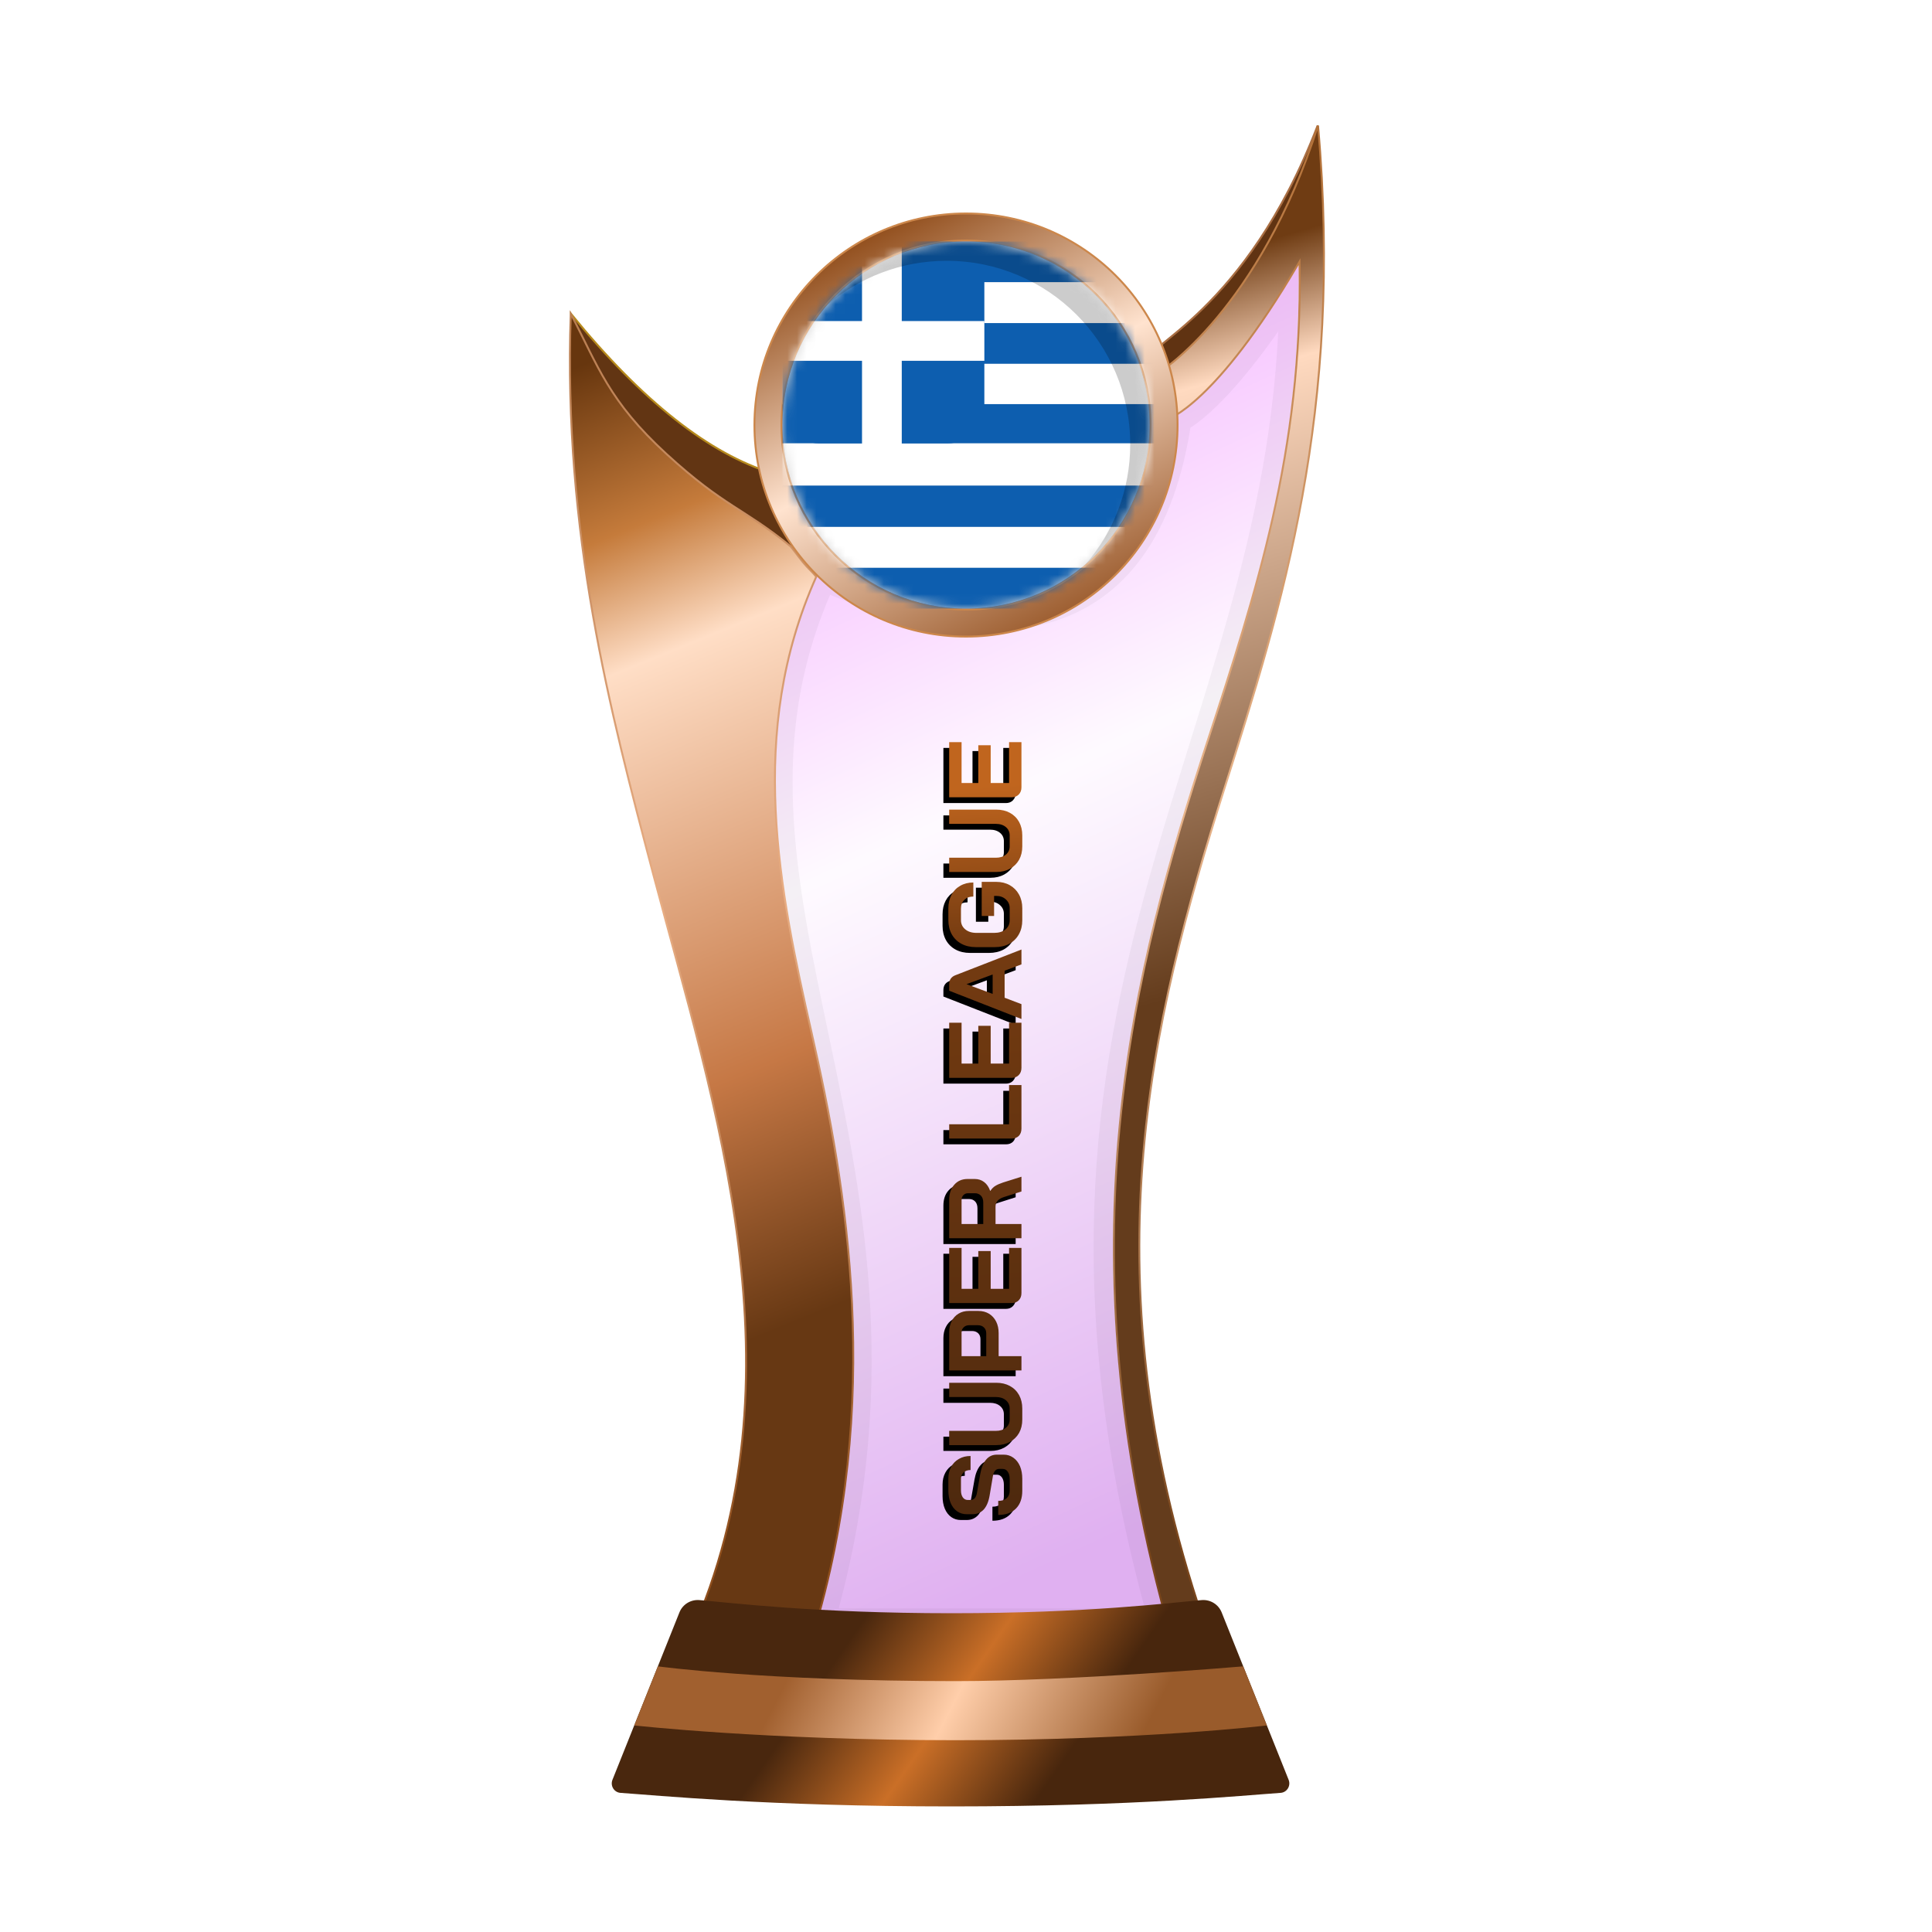
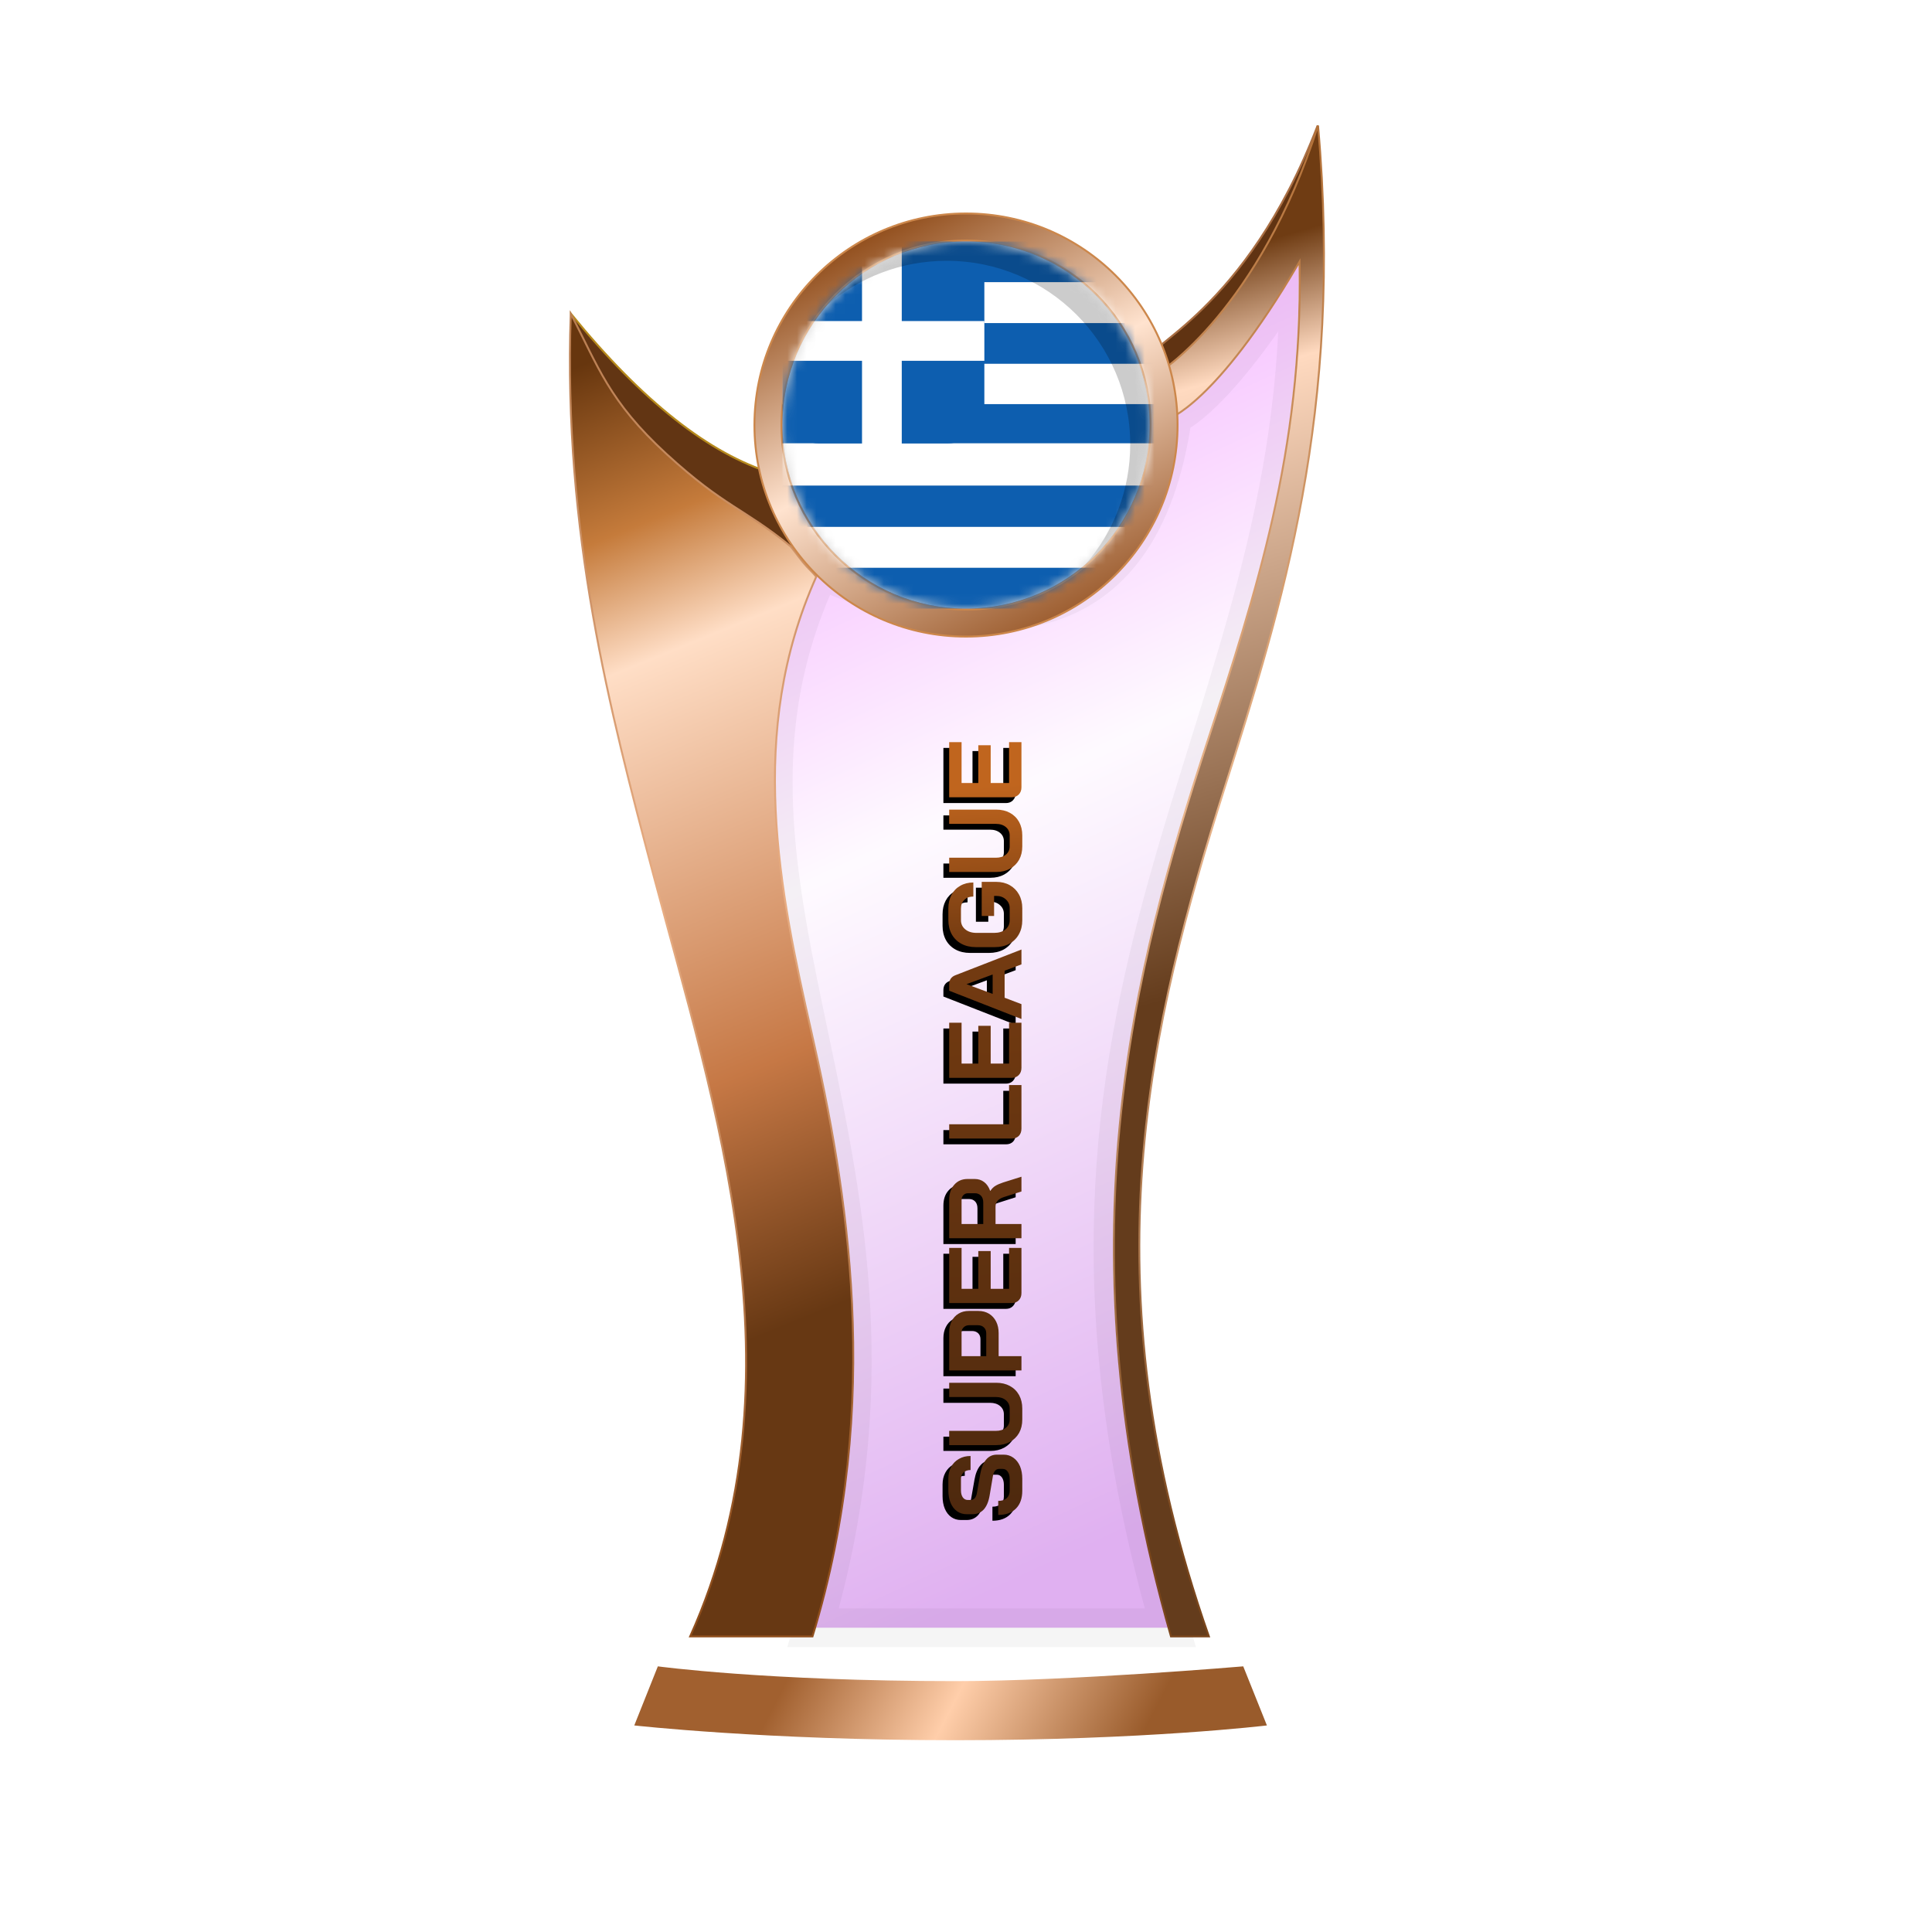
<svg xmlns="http://www.w3.org/2000/svg" xmlns:xlink="http://www.w3.org/1999/xlink" width="200px" height="200px" viewBox="0 0 200 200" version="1.1">
  <title>greece_bronze</title>
  <defs>
    <linearGradient x1="39.044%" y1="6.772%" x2="58.233%" y2="95.397%" id="linearGradient-1">
      <stop stop-color="#EE86FF" offset="0%" />
      <stop stop-color="#FEF7FF" offset="37.799%" />
      <stop stop-color="#CB7CE7" offset="100%" />
    </linearGradient>
    <filter x="-9.2%" y="-7.0%" width="118.4%" height="110.5%" filterUnits="objectBoundingBox" id="filter-2">
      <feGaussianBlur stdDeviation="1" in="SourceGraphic" />
    </filter>
    <linearGradient x1="50.332%" y1="8.222%" x2="53.008%" y2="57.196%" id="linearGradient-3">
      <stop stop-color="#6F3C13" offset="0%" />
      <stop stop-color="#FFDAC0" offset="17.202%" />
      <stop stop-color="#643C1C" offset="100%" />
    </linearGradient>
    <linearGradient x1="50.955%" y1="-0.323%" x2="51.506%" y2="94.957%" id="linearGradient-4">
      <stop stop-color="#B37138" offset="0%" />
      <stop stop-color="#E7B389" offset="47.712%" />
      <stop stop-color="#7A461C" offset="100%" />
    </linearGradient>
    <linearGradient x1="48.684%" y1="0.016%" x2="56.281%" y2="77.617%" id="linearGradient-5">
      <stop stop-color="#67360E" offset="0%" />
      <stop stop-color="#C57B3B" offset="17.533%" />
      <stop stop-color="#FFDEC6" offset="30.861%" />
      <stop stop-color="#C67845" offset="74.156%" />
      <stop stop-color="#673813" offset="100%" />
    </linearGradient>
    <linearGradient x1="52.298%" y1="-0.283%" x2="54.68%" y2="93.621%" id="linearGradient-6">
      <stop stop-color="#BA7E51" offset="0%" />
      <stop stop-color="#E8AD83" offset="47.712%" />
      <stop stop-color="#904F1D" offset="100%" />
    </linearGradient>
    <linearGradient x1="29.723%" y1="45.927%" x2="71.412%" y2="54.64%" id="linearGradient-7">
      <stop stop-color="#49270E" offset="0%" />
      <stop stop-color="#CA6F27" offset="49.166%" />
      <stop stop-color="#48260D" offset="100%" />
    </linearGradient>
    <linearGradient x1="22.357%" y1="48.161%" x2="82.774%" y2="51.797%" id="linearGradient-8">
      <stop stop-color="#A1602F" offset="0%" />
      <stop stop-color="#FFCEAA" offset="46.571%" />
      <stop stop-color="#995B2B" offset="100%" />
    </linearGradient>
    <linearGradient x1="23.205%" y1="8.071%" x2="68.723%" y2="96.164%" id="linearGradient-9">
      <stop stop-color="#945221" offset="0%" />
      <stop stop-color="#FFE3CF" offset="47.712%" />
      <stop stop-color="#9F6134" offset="100%" />
    </linearGradient>
    <linearGradient x1="0%" y1="50.168%" x2="94.547%" y2="49.543%" id="linearGradient-10">
      <stop stop-color="#4E290E" offset="0%" />
      <stop stop-color="#743B11" offset="78.543%" />
      <stop stop-color="#C0651E" offset="100%" />
    </linearGradient>
    <path d="M64.501,120.652 C63.717,120.652 63.104,120.435 62.663,120 C62.221,119.558 62,118.946 62,118.162 L63.453,118.162 C63.453,118.532 63.546,118.824 63.731,119.038 C63.924,119.245 64.187,119.348 64.522,119.348 L65.708,119.348 C66.022,119.348 66.275,119.284 66.467,119.156 C66.667,119.02 66.766,118.842 66.766,118.621 L66.766,118.258 C66.766,117.909 66.51,117.692 65.997,117.606 L64.031,117.275 C63.389,117.168 62.901,116.965 62.566,116.666 C62.239,116.359 62.075,115.971 62.075,115.501 L62.075,114.902 C62.075,114.525 62.175,114.194 62.374,113.908 C62.581,113.616 62.869,113.392 63.24,113.235 C63.617,113.078 64.052,113 64.544,113 L65.751,113 C66.214,113 66.624,113.096 66.98,113.289 C67.336,113.481 67.611,113.752 67.803,114.101 C68.003,114.443 68.102,114.842 68.102,115.298 L66.649,115.298 C66.649,114.998 66.567,114.76 66.403,114.582 C66.239,114.396 66.022,114.304 65.751,114.304 L64.544,114.304 C64.244,114.304 64.002,114.368 63.817,114.496 C63.639,114.624 63.55,114.796 63.55,115.009 L63.55,115.298 C63.55,115.654 63.795,115.875 64.287,115.96 L66.243,116.302 C66.891,116.416 67.386,116.619 67.728,116.912 C68.07,117.196 68.241,117.567 68.241,118.023 L68.241,118.728 C68.241,119.106 68.134,119.441 67.921,119.733 C67.714,120.025 67.422,120.253 67.044,120.417 C66.667,120.574 66.228,120.652 65.73,120.652 L64.501,120.652 Z M71.877,120.652 C71.35,120.652 70.887,120.542 70.488,120.321 C70.089,120.093 69.779,119.776 69.558,119.37 C69.338,118.963 69.227,118.493 69.227,117.959 L69.227,113.086 L70.702,113.086 L70.702,117.916 C70.702,118.344 70.809,118.689 71.022,118.953 C71.243,119.216 71.528,119.348 71.877,119.348 L73.01,119.348 C73.367,119.348 73.655,119.216 73.876,118.953 C74.097,118.689 74.207,118.344 74.207,117.916 L74.207,113.086 L75.682,113.086 L75.682,117.959 C75.682,118.493 75.572,118.963 75.351,119.37 C75.13,119.776 74.816,120.093 74.41,120.321 C74.004,120.542 73.538,120.652 73.01,120.652 L71.877,120.652 Z M76.962,113.086 L80.905,113.086 C81.34,113.086 81.724,113.171 82.059,113.342 C82.394,113.506 82.654,113.745 82.839,114.058 C83.025,114.364 83.117,114.717 83.117,115.116 L83.117,116.11 C83.117,116.523 83.021,116.89 82.829,117.211 C82.636,117.524 82.366,117.77 82.016,117.948 C81.674,118.119 81.276,118.205 80.82,118.205 L78.436,118.205 L78.436,120.566 L76.962,120.566 L76.962,113.086 Z M80.798,116.922 C81.048,116.922 81.251,116.844 81.407,116.687 C81.564,116.523 81.642,116.31 81.642,116.046 L81.642,115.18 C81.642,114.931 81.571,114.735 81.429,114.592 C81.293,114.443 81.112,114.368 80.884,114.368 L78.436,114.368 L78.436,116.922 L80.798,116.922 Z M84.97,120.566 C84.663,120.566 84.414,120.474 84.222,120.289 C84.029,120.103 83.933,119.861 83.933,119.562 L83.933,113.086 L89.64,113.086 L89.64,114.368 L85.408,114.368 L85.408,116.099 L89.319,116.099 L89.319,117.382 L85.408,117.382 L85.408,119.284 L89.64,119.284 L89.64,120.566 L84.97,120.566 Z M90.644,113.086 L94.619,113.086 C95.268,113.086 95.788,113.26 96.18,113.609 C96.579,113.958 96.778,114.418 96.778,114.988 L96.778,115.736 C96.778,116.106 96.671,116.431 96.458,116.708 C96.251,116.979 95.948,117.186 95.549,117.328 L95.549,117.35 C95.777,117.499 95.948,117.67 96.062,117.863 C96.183,118.055 96.301,118.322 96.415,118.664 L97.013,120.566 L95.485,120.566 L94.919,118.792 C94.826,118.486 94.698,118.258 94.534,118.108 C94.37,117.959 94.167,117.884 93.925,117.884 L92.119,117.884 L92.119,120.566 L90.644,120.566 L90.644,113.086 Z M94.342,116.612 C94.641,116.612 94.876,116.534 95.047,116.377 C95.218,116.213 95.303,116.003 95.303,115.747 L95.303,115.052 C95.303,114.845 95.239,114.682 95.111,114.56 C94.983,114.432 94.812,114.368 94.598,114.368 L92.119,114.368 L92.119,116.612 L94.342,116.612 Z M102.002,120.566 C101.689,120.566 101.436,120.477 101.243,120.299 C101.058,120.114 100.966,119.872 100.966,119.573 L100.966,113.086 L102.44,113.086 L102.44,119.284 L106.501,119.284 L106.501,120.566 L102.002,120.566 Z M108.285,120.566 C107.979,120.566 107.729,120.474 107.537,120.289 C107.344,120.103 107.248,119.861 107.248,119.562 L107.248,113.086 L112.955,113.086 L112.955,114.368 L108.723,114.368 L108.723,116.099 L112.635,116.099 L112.635,117.382 L108.723,117.382 L108.723,119.284 L112.955,119.284 L112.955,120.566 L108.285,120.566 Z M118.341,118.824 L115.541,118.824 L114.878,120.566 L113.339,120.566 L116.267,113.086 L116.93,113.086 C117.393,113.086 117.707,113.299 117.87,113.727 L120.532,120.566 L118.993,120.566 L118.341,118.824 Z M115.936,117.585 L117.945,117.585 L116.951,114.892 L116.941,114.892 L115.936,117.585 Z M123.558,120.652 C123.01,120.652 122.525,120.534 122.105,120.299 C121.684,120.064 121.357,119.733 121.122,119.305 C120.894,118.871 120.78,118.372 120.78,117.809 L120.78,115.843 C120.78,115.28 120.894,114.785 121.122,114.357 C121.357,113.923 121.684,113.588 122.105,113.353 C122.532,113.118 123.024,113 123.58,113 L124.776,113 C125.311,113 125.781,113.107 126.187,113.321 C126.593,113.534 126.907,113.837 127.128,114.229 C127.356,114.621 127.47,115.073 127.47,115.586 L126.016,115.586 C126.016,115.202 125.902,114.892 125.674,114.656 C125.446,114.421 125.147,114.304 124.776,114.304 L123.58,114.304 C123.18,114.304 122.86,114.454 122.618,114.753 C122.375,115.045 122.254,115.43 122.254,115.907 L122.254,117.745 C122.254,118.222 122.372,118.611 122.607,118.91 C122.849,119.202 123.166,119.348 123.558,119.348 L124.819,119.348 C125.182,119.348 125.482,119.216 125.717,118.953 C125.959,118.689 126.08,118.361 126.08,117.97 L126.08,117.734 L124.007,117.734 L124.007,116.452 L127.534,116.452 L127.534,117.97 C127.534,118.49 127.42,118.953 127.192,119.359 C126.964,119.765 126.643,120.082 126.23,120.31 C125.817,120.538 125.346,120.652 124.819,120.652 L123.558,120.652 Z M131.209,120.652 C130.682,120.652 130.219,120.542 129.82,120.321 C129.421,120.093 129.111,119.776 128.89,119.37 C128.669,118.963 128.559,118.493 128.559,117.959 L128.559,113.086 L130.034,113.086 L130.034,117.916 C130.034,118.344 130.14,118.689 130.354,118.953 C130.575,119.216 130.86,119.348 131.209,119.348 L132.342,119.348 C132.698,119.348 132.987,119.216 133.208,118.953 C133.428,118.689 133.539,118.344 133.539,117.916 L133.539,113.086 L135.014,113.086 L135.014,117.959 C135.014,118.493 134.903,118.963 134.682,119.37 C134.462,119.776 134.148,120.093 133.742,120.321 C133.336,120.542 132.869,120.652 132.342,120.652 L131.209,120.652 Z M137.33,120.566 C137.023,120.566 136.774,120.474 136.582,120.289 C136.389,120.103 136.293,119.861 136.293,119.562 L136.293,113.086 L142,113.086 L142,114.368 L137.768,114.368 L137.768,116.099 L141.679,116.099 L141.679,117.382 L137.768,117.382 L137.768,119.284 L142,119.284 L142,120.566 L137.33,120.566 Z" id="path-11" />
    <filter x="-1.1%" y="-11.8%" width="101.5%" height="115.7%" filterUnits="objectBoundingBox" id="filter-12">
      <feOffset dx="-0.6" dy="-0.6" in="SourceAlpha" result="shadowOffsetOuter1" />
      <feColorMatrix values="0 0 0 0 0   0 0 0 0 0   0 0 0 0 0  0 0 0 0.2 0" type="matrix" in="shadowOffsetOuter1" />
    </filter>
    <circle id="path-13" cx="19" cy="19" r="19" />
  </defs>
  <g id="greece_bronze" stroke="none" stroke-width="1" fill="none" fill-rule="evenodd">
    <g id="euro_qualify_gold_shield" transform="translate(59, 13)">
      <g id="cup" transform="translate(-0, 0)">
        <path d="M25.9,46 C10,79.5 39.5,107 25.182,155.5 L62.144,155.5 C43.037,88.637 76.262,63.456 75.431,14.451 C66.71,28.571 62.4,30 62.4,30 C59.078,53.672 42.512,53.06 25.9,46 Z" id="glass" fill="url(#linearGradient-1)" fill-rule="nonzero" opacity="0.6" />
        <path d="M25.9,46 C10,79.5 39.5,107 25.182,155.5 L62.144,155.5 C43.037,88.637 76.262,63.456 75.431,14.451 C66.71,28.571 62.4,30 62.4,30 C59.078,53.672 42.512,53.06 25.9,46 Z" id="glass-shadow" stroke="#000000" stroke-width="4" opacity="0.2" fill-rule="nonzero" filter="url(#filter-2)" />
        <path d="M77.4,0 C69.9,19.5 58.9,23 60.4,24 L61.4,26.5 C69.9,24 77.4,10 77.4,0 Z" id="Path" stroke="#A96E43" stroke-width="0.2" fill="#603312" fill-rule="nonzero" />
        <path d="M75.531,14.449 L75.525,14.093 L75.345,14.4 C71.083,21.669 67.706,25.673 65.398,27.859 C64.244,28.951 63.358,29.589 62.763,29.953 C62.465,30.135 62.24,30.248 62.091,30.316 C62.045,30.337 62.007,30.353 61.975,30.366 L61.012,25.547 C61.029,25.536 61.05,25.522 61.075,25.505 C61.155,25.452 61.271,25.372 61.422,25.264 C61.723,25.046 62.159,24.715 62.701,24.256 C63.784,23.338 65.292,21.913 66.989,19.877 C70.329,15.871 74.404,9.504 77.441,0.005 C80.081,29.62 73.719,49.746 67.747,68.635 C60.167,92.611 53.219,119.579 66.142,156.4 L62.219,156.4 C50.618,115.733 58.388,86.997 66.053,63.575 C70.975,48.533 75.856,33.617 75.531,14.449 Z" id="Path" stroke="url(#linearGradient-4)" stroke-width="0.2" fill="url(#linearGradient-3)" fill-rule="nonzero" />
        <path d="M0.12,19.5 C7.453,28.5 14.413,34 21,36 L24,45 C8.413,35.333 0.453,26.833 0.12,19.5 Z" id="Path-2" stroke="#B68A1C" stroke-width="0.2" fill="#623513" />
        <path d="M12.448,156.4 C24.523,129.475 14.934,101.369 8.615,77.48 C4.139,60.556 -0.705,42.242 0.085,19.478 C2.915,24.898 4,28.5 10,34 C16,39.5 17.965,39.575 22.86,43.571 C23.46,44.321 23.976,45.069 24.5,45.631 C24.763,45.913 25,46.147 25.16,46.312 C25.213,46.367 25.327,46.496 25.5,46.7 C18.264,62.841 21.677,79.21 25.037,94.011 C28.6,109.705 32.549,132.09 25.108,156.4 L12.448,156.4 Z" id="Path" stroke="url(#linearGradient-6)" stroke-width="0.2" fill="url(#linearGradient-5)" fill-rule="nonzero" />
-         <path d="M11.335,153.913 C11.669,153.078 12.513,152.565 13.409,152.641 C16.674,152.916 25.364,154 39.5,154 C53.636,154 62.126,152.916 65.391,152.641 C66.287,152.565 67.131,153.078 67.465,153.913 L74.398,171.244 C74.647,171.869 74.227,172.553 73.557,172.598 C69.827,172.849 58.454,174 39.5,174 C20.546,174 8.973,172.849 5.243,172.598 C4.573,172.553 4.153,171.869 4.402,171.244 L11.335,153.913 Z" id="Path" fill="url(#linearGradient-7)" fill-rule="nonzero" />
        <path d="M9.1,159.5 C9.1,159.5 20.307,161.029 39.902,161.029 C51.809,161.029 69.7,159.5 69.7,159.5 L72.15,165.617 C72.15,165.617 59.498,167.146 39.902,167.146 C20.307,167.146 6.66,165.617 6.66,165.617 L9.1,159.5 Z" id="Path" fill="url(#linearGradient-8)" fill-rule="nonzero" />
        <circle id="Oval" fill="#8B4934" cx="41" cy="31" r="21" />
        <path d="M41,9.1 C47.048,9.1 52.523,11.551 56.486,15.514 C60.449,19.477 62.9,24.952 62.9,31 C62.9,37.048 60.449,42.523 56.486,46.486 C52.523,50.449 47.048,52.9 41,52.9 C34.952,52.9 29.477,50.449 25.514,46.486 C21.551,42.523 19.1,37.048 19.1,31 C19.1,24.952 21.551,19.477 25.514,15.514 C29.477,11.551 34.952,9.1 41,9.1 Z M41,11.9 C35.726,11.9 30.951,14.038 27.494,17.494 C24.038,20.951 21.9,25.726 21.9,31 C21.9,36.274 24.038,41.049 27.494,44.506 C30.951,47.962 35.726,50.1 41,50.1 C46.274,50.1 51.049,47.962 54.506,44.506 C57.962,41.049 60.1,36.274 60.1,31 C60.1,25.726 57.962,20.951 54.506,17.494 C51.049,14.038 46.274,11.9 41,11.9 Z" id="Shape" stroke="#CC874B" stroke-width="0.2" fill="url(#linearGradient-9)" />
      </g>
    </g>
    <g id="Combined-Shape" fill-rule="nonzero" transform="translate(102, 116.826) rotate(-90) translate(-102, -116.826)">
      <use fill="black" fill-opacity="1" filter="url(#filter-12)" xlink:href="#path-11" />
      <use fill="url(#linearGradient-10)" xlink:href="#path-11" />
    </g>
    <g id="flag" transform="translate(81, 25)">
      <mask id="mask-14" fill="white">
        <use xlink:href="#path-13" />
      </mask>
      <use id="Mask" fill="#D8D8D8" xlink:href="#path-13" />
      <g mask="url(#mask-14)" id="Path">
        <g transform="translate(-0, 0)">
          <path d="M0,3.8 C0,1.701 1.701,0 3.8,0 L45.6,0 C47.699,0 49.4,1.701 49.4,3.8 L49.4,4.22 L0,4.22 L0,3.8 Z" fill="#0D5EAF" fill-rule="evenodd" />
          <polygon fill="#FFFFFF" fill-rule="evenodd" points="0 4.22 49.4 4.22 49.4 8.447 0 8.447" />
          <polygon fill="#0D5EAF" fill-rule="evenodd" points="0 8.447 49.4 8.447 49.4 12.667 0 12.667" />
          <polygon fill="#FFFFFF" fill-rule="evenodd" points="0 12.667 49.4 12.667 49.4 16.886 0 16.886" />
          <polygon fill="#0D5EAF" fill-rule="evenodd" points="0 16.834 49.4 16.834 49.4 20.9 0 20.9" />
          <polygon fill="#FFFFFF" fill-rule="evenodd" points="0 20.9 49.4 20.9 49.4 25.27 0 25.27" />
          <polygon fill="#0D5EAF" fill-rule="evenodd" points="0 25.27 49.4 25.27 49.4 29.545 0 29.545" />
          <polygon fill="#FFFFFF" fill-rule="evenodd" points="0 29.553 49.4 29.553 49.4 33.78 0 33.78" />
          <path d="M0,33.78 L49.4,33.78 L49.4,34.2 C49.4,36.299 47.699,38 45.6,38 L3.8,38 C1.701,38 0,36.299 0,34.2 L0,33.78 Z" fill="#0D5EAF" fill-rule="nonzero" />
          <path d="M0,3.8 C0,1.701 1.701,0 3.8,0 L17.1,0 C19.199,0 20.9,1.701 20.9,3.8 L20.9,17.1 C20.9,19.199 19.199,20.9 17.1,20.9 L3.8,20.9 C1.701,20.9 0,19.199 0,17.1 L0,3.8 Z" fill="#0D5EAF" fill-rule="nonzero" />
          <polygon fill="#FFFFFF" fill-rule="evenodd" points="8.236 0 12.35 0 12.35 21.109 8.236 21.109" />
          <polygon fill="#FFFFFF" fill-rule="evenodd" points="0 8.236 20.9 8.236 20.9 12.35 0 12.35" />
        </g>
      </g>
      <path d="M19,0 C29.493,0 38,8.507 38,19 C38,24.756 35.441,29.914 31.398,33.398 C34.266,30.07 36,25.738 36,21 C36,10.507 27.493,2 17,2 C12.262,2 7.93,3.734 4.602,6.602 C8.086,2.559 13.244,0 19,0 Z" id="Path" fill-opacity="0.2" fill="#000000" mask="url(#mask-14)" />
    </g>
  </g>
</svg>